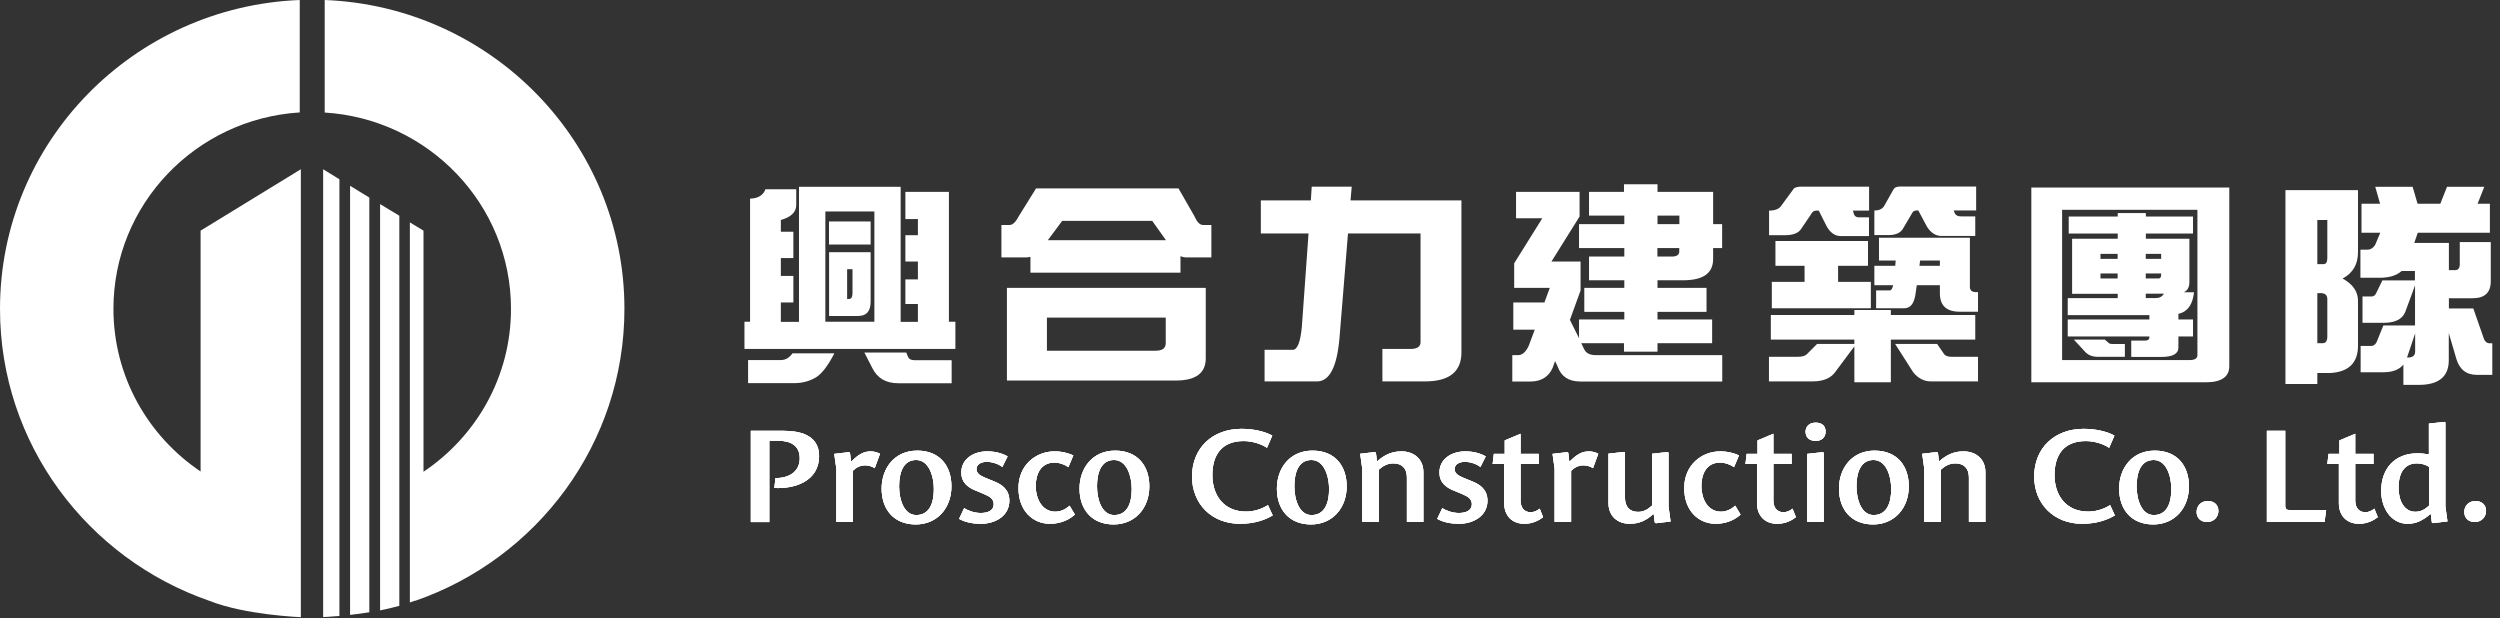
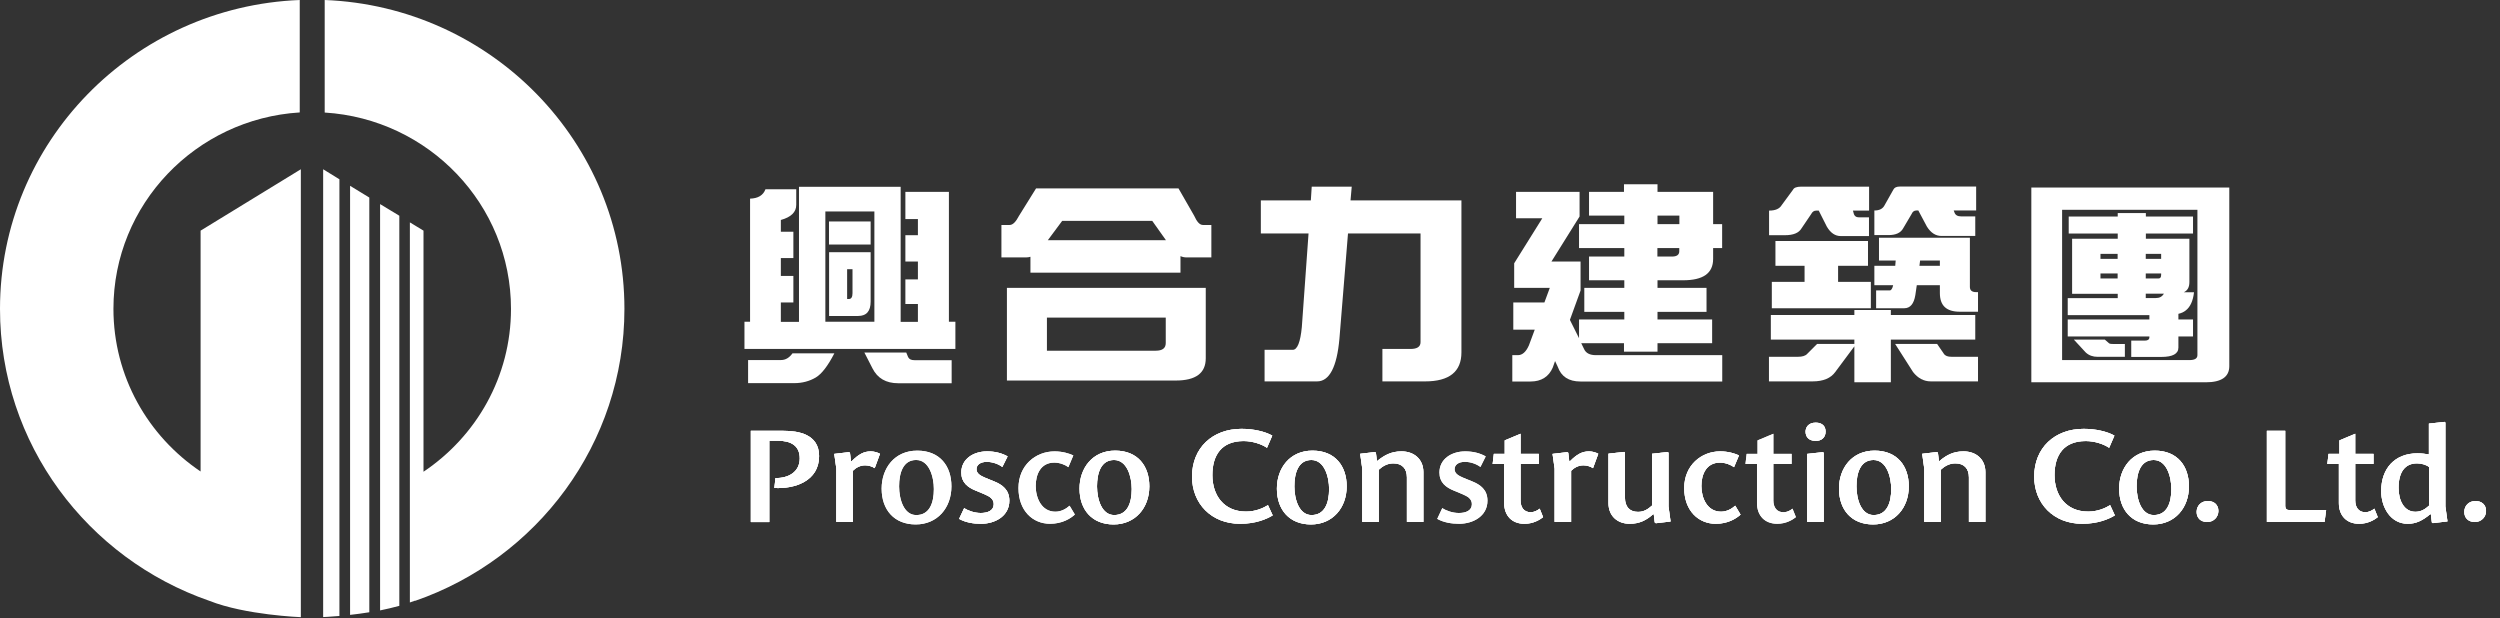
<svg xmlns="http://www.w3.org/2000/svg" width="283" height="70" viewBox="0 0 283 70" fill="none">
  <rect x="0" y="0" width="283" height="70" fill="#333333" stroke="none" />
  <path fill-rule="evenodd" clip-rule="evenodd" d="M39.629 69.604C40.301 69.53 41.047 69.432 41.806 69.308V22.363L39.629 21.033V69.617V69.604ZM36.581 69.851C36.581 69.851 37.302 69.826 38.422 69.727V20.294L36.581 19.16V69.851ZM22.695 53.364C16.747 49.36 12.841 42.608 12.841 34.956C12.841 23.128 22.172 13.455 33.93 12.728V0C15.068 0.752 0 16.104 0 34.968C0 50.247 9.904 63.234 23.703 68.015C27.784 69.629 34.055 69.863 34.055 69.863V19.16L22.707 26.109V53.377L22.695 53.364ZM36.755 0V12.74C48.513 13.467 57.844 23.14 57.844 34.968C57.844 42.645 53.913 49.397 47.94 53.401V26.109L46.398 25.173V68.2C46.596 68.126 46.808 68.064 46.995 67.99V68.015C60.781 63.246 70.685 50.247 70.685 34.968C70.685 16.104 55.617 0.739 36.755 0ZM43.026 69.099C43.747 68.951 44.481 68.779 45.203 68.582V24.421L43.026 23.103V69.099Z" fill="white" />
  <path d="M90.134 21.426V23.2C90.134 24.014 89.549 24.58 88.392 24.901V26.231H89.81V29.213H88.392V31.234H89.81V34.24H88.392V36.434H90.445V21.143H101.954V36.434H103.907V34.413H102.489V31.628H103.907V29.607H102.489V26.626H103.907V24.802H102.489V21.722H107.416V36.421H108.15V39.502H84.273V36.421H84.908V22.486C85.804 22.461 86.389 22.116 86.65 21.426H90.146H90.134ZM94.451 39.995C93.717 41.424 93.008 42.336 92.349 42.73C91.639 43.149 90.818 43.371 89.922 43.371H84.684V40.758H88.392C88.914 40.758 89.338 40.512 89.711 39.995H94.451ZM98.98 23.94H93.431V36.421H98.98V23.94ZM98.557 27.685H93.842V25.073H98.557V27.685ZM98.557 28.548V34.142C98.557 35.226 98.084 35.768 97.139 35.768H93.854V28.548H98.57H98.557ZM96.504 33.181V30.47H95.895V33.846H96.106C96.367 33.846 96.504 33.624 96.504 33.181ZM102.589 39.908L102.8 40.426C102.924 40.672 103.161 40.771 103.509 40.771H107.727V43.383H101.668C100.299 43.383 99.329 42.816 98.769 41.707L97.848 39.908H102.589Z" fill="white" />
  <path d="M133.406 21.328L135.173 24.409C135.496 25.123 135.807 25.468 136.181 25.468H137.126V29.14H134.339C134.078 29.14 133.841 29.091 133.63 28.992V30.865H116.646V29.066C116.497 29.115 116.31 29.14 116.148 29.14H113.361V25.468H114.282C114.655 25.468 114.991 25.123 115.365 24.409L117.281 21.328H133.418H133.406ZM136.492 32.578V40.562C136.492 42.238 135.359 43.076 133.095 43.076H113.983V32.59H136.492V32.578ZM131.963 38.837V35.954H118.512V39.7H130.83C131.564 39.7 131.963 39.428 131.963 38.837ZM131.987 27.193L130.432 25H120.242L118.612 27.193H131.987Z" fill="white" />
  <path d="M148.388 22.683L148.487 21.131H153.016L152.88 22.683H165.434V39.897C165.434 42.065 164.065 43.174 161.328 43.174H156.488V39.502H159.673C160.407 39.502 160.805 39.256 160.805 38.738V26.429H152.593L151.623 38.344C151.337 41.548 150.491 43.174 149.097 43.174H143.15V39.601H146.335C146.857 39.601 147.206 38.738 147.368 37.013L148.127 26.429H142.727V22.683H148.388Z" fill="white" />
  <path d="M183.835 21.722V20.859H187.63V21.722H193.926V25.369H194.946V28.08H193.926V29.312C193.926 30.938 192.793 31.727 190.529 31.727H187.63V32.589H193.179V35.3H187.63V36.163H193.814V38.849H187.63V39.81H183.835V38.849H178.995L179.318 39.514C179.53 39.982 179.978 40.204 180.662 40.204H194.958V43.186H178.895C177.576 43.186 176.73 42.619 176.344 41.535L176.033 40.87L175.772 41.609C175.324 42.644 174.478 43.186 173.271 43.186H171.193V40.204H171.828C172.326 40.204 172.749 39.834 173.072 39.095L173.732 37.321H171.305V34.24H174.827L175.436 32.589H171.405V29.805L174.59 24.704H171.616V21.722H178.808V24.506L175.623 29.608H178.92V32.885L177.713 36.212L178.746 38.282V36.163H183.872V35.3H179.343V32.589H183.872V31.727H179.878V29.041H183.872V28.08H178.746V25.369H183.872V24.408H179.878V21.722H183.872H183.835ZM187.63 25.369H190.106V24.408H187.63V25.369ZM187.63 29.041H189.285C189.807 29.041 190.093 28.844 190.093 28.449V28.08H187.617V29.041H187.63Z" fill="white" />
  <path d="M211.569 23.84H209.752L209.827 24.111C209.901 24.456 210.113 24.604 210.436 24.604H211.569V26.724H208.383C207.749 26.724 207.226 26.378 206.803 25.664L205.882 23.84H205.596C205.335 23.84 205.148 23.988 205.024 24.235C204.29 25.319 203.941 25.836 203.941 25.836C203.63 26.378 202.996 26.625 202.05 26.625H200.259V23.84C200.968 23.84 201.441 23.643 201.702 23.2C201.702 23.2 202.125 22.633 202.971 21.474C203.071 21.253 203.394 21.13 203.867 21.13H211.581V23.84H211.569ZM223.6 38.441H214.045V43.271H209.914V39.205L207.749 42.113C207.251 42.803 206.405 43.173 205.198 43.173H200.246V40.388H203.531C204.004 40.388 204.377 40.289 204.588 40.043L205.696 38.934H209.914V38.441H200.458V35.657H209.914V35.09H214.045V35.657H223.6V38.441ZM211.469 30.087H208.072V31.911H211.78V34.893H200.57V31.911H204.277V30.087H200.98V27.278H211.457V30.087H211.469ZM223.712 23.828H221.162L221.236 24.025C221.336 24.345 221.597 24.493 221.97 24.493H223.6V26.711H219.781C219.121 26.711 218.574 26.366 218.126 25.651L217.155 23.828H216.919C216.682 23.828 216.496 23.976 216.396 24.222C215.762 25.306 215.451 25.824 215.451 25.824C215.164 26.366 214.605 26.613 213.758 26.613H212.178V23.828C212.763 23.828 213.149 23.631 213.36 23.187C213.36 23.187 213.684 22.62 214.331 21.462C214.443 21.24 214.667 21.117 215.065 21.117H223.7V23.828H223.712ZM212.701 29.496V26.908H222.991V32.478C222.991 32.872 223.227 33.069 223.7 33.069H223.911V35.287H221.858C220.328 35.287 219.594 34.597 219.594 33.168V32.281H216.981L216.819 33.389C216.658 34.4 216.234 34.893 215.563 34.893H212.377V32.872H213.933C214.082 32.872 214.219 32.675 214.306 32.281H212.178V30.087H214.542L214.592 29.496H212.701ZM219.283 38.934L220.042 40.043C220.204 40.289 220.49 40.388 220.913 40.388H223.911V43.173H218.561C217.777 43.173 217.093 42.803 216.558 42.113L214.53 38.934H219.27H219.283ZM219.594 30.087V29.496H217.354L217.28 30.087H219.594Z" fill="white" />
  <path d="M252.356 21.232V41.452C252.356 42.66 251.46 43.276 249.693 43.276H229.947V21.232H252.356ZM248.748 40.195V23.746H233.431V40.762H247.827C248.437 40.762 248.748 40.59 248.748 40.195ZM248.25 26.432H242.912V27.023H247.839V31.927C247.839 32.519 247.628 32.889 247.205 33.086H248.362C248.25 34.071 247.939 34.737 247.441 35.131C247.205 35.328 246.919 35.451 246.595 35.525V36.166H248.25V38.088H246.595V39.345C246.595 40.06 245.936 40.405 244.654 40.405H241.257V38.556H242.813C243.124 38.556 243.31 38.433 243.31 38.187V38.088H234.066V36.166H243.31V35.673H234.066V33.751H239.727V33.258H234.563V27.023H239.727V26.432H234.178V24.51H239.727V24.116H242.912V24.51H248.25V26.432ZM238.271 38.446L238.694 38.815C238.769 38.914 238.931 38.938 239.192 38.938H240.536V40.392H237.45C236.927 40.392 236.479 40.245 236.106 39.9L234.762 38.446H238.259H238.271ZM239.715 28.736H237.774V29.303H239.715V28.736ZM239.715 30.954H237.774V31.521H239.715V30.954ZM242.9 29.303H244.642V28.736H242.9V29.303ZM244.642 31.102V30.954H242.9V31.521H244.355C244.542 31.521 244.642 31.398 244.642 31.102ZM244.032 33.739C244.455 33.739 244.741 33.591 244.953 33.246H242.9V33.739H244.032Z" fill="white" />
-   <path d="M262.321 43.469H258.713V21.524H266.925V28.548C266.925 29.928 266.34 30.913 265.183 31.53C266.34 32.17 266.925 33.008 266.925 34.043V39.144C266.925 41.091 265.842 42.126 263.74 42.225H262.321V43.481V43.469ZM262.321 29.903H263.03C263.292 29.903 263.453 29.681 263.453 29.213V24.901H262.321V29.903ZM262.321 38.849H262.931C263.267 38.849 263.453 38.602 263.453 38.085V33.846C263.453 33.403 263.192 33.181 262.694 33.181H262.321V38.849ZM273.109 21.143L273.669 23.065H276.244L277.003 21.143H281.221L280.462 23.065H281.856V26.342H273.693L273.295 27.5H277.215V30.581H277.924C278.272 30.581 278.446 30.359 278.446 29.916V27.402H281.955V31.838C281.955 33.119 281.271 33.76 279.902 33.76H277.215V34.918H279.977L281.134 38.22C281.271 38.664 281.507 38.861 281.843 38.861H282.129V42.434H280.387C279.181 42.434 278.409 41.818 278.048 40.586L277.202 37.703V40.783C277.202 42.631 276.07 43.568 273.805 43.568H272.064V41.276C271.591 41.843 270.857 42.138 269.799 42.138H267.223V39.157H268.455C268.667 39.157 268.853 39.033 269.015 38.762L269.799 36.84H273.382V32.306L272.275 35.312C271.927 36.15 271.118 36.544 269.799 36.544H267.435V33.563H268.455C268.667 33.563 268.829 33.464 268.953 33.242L269.687 31.739H273.37V30.679H271.864C271.28 31.197 270.446 31.443 269.364 31.443H267.199V28.264H268.02C268.331 28.264 268.629 28.092 268.866 27.722L269.451 26.342H267.323V23.065H269.426L268.878 21.143H273.084H273.109ZM272.474 40.475H272.574C273.096 40.475 273.395 40.253 273.395 39.81V37.74L272.474 40.475Z" fill="white" />
  <path d="M84.994 59.083V48.77H88.702C90.344 48.77 92.721 49.139 92.721 51.628C92.721 54.474 89.946 55.361 87.657 55.238L87.781 54.117C89.237 54.142 90.531 53.439 90.531 51.887C90.531 50.433 89.511 49.891 88.055 49.891H87.085V59.095H85.007L84.994 59.083Z" fill="white" />
  <path d="M94.674 59.082V53.057L94.438 51.381L96.105 51.184L96.217 51.258L96.329 52.219H96.403C97.175 51.443 97.772 51.098 98.568 51.098C98.966 51.098 99.365 51.233 99.614 51.369L99.016 52.995C98.743 52.81 98.332 52.675 97.934 52.675C97.374 52.675 96.901 52.934 96.54 53.291V59.082H94.674Z" fill="white" />
  <path d="M99.801 55.312C99.801 53.008 101.257 51.012 103.832 51.012C106.408 51.012 107.702 52.774 107.702 55.053C107.702 57.505 106.097 59.366 103.658 59.366C101.219 59.366 99.801 57.702 99.801 55.312ZM105.711 55.361C105.711 53.981 105.188 52.071 103.708 52.071C102.227 52.071 101.779 53.538 101.779 55.053C101.779 56.569 102.339 58.306 103.72 58.306C105.213 58.306 105.711 56.951 105.711 55.361Z" fill="white" />
  <path d="M111.048 59.291C110.177 59.291 109.306 59.144 108.572 58.737L109.145 57.517C109.58 57.813 110.314 58.072 111.023 58.072C111.807 58.072 112.492 57.8 112.492 57.074C112.492 56.482 112.044 56.199 111.397 55.928L110.476 55.546C109.53 55.164 108.821 54.609 108.821 53.488C108.821 51.972 110.177 51.098 111.733 51.098C112.579 51.098 113.363 51.27 114.059 51.664L113.462 52.86C113.052 52.539 112.367 52.281 111.708 52.281C110.986 52.281 110.538 52.613 110.538 53.106C110.538 53.624 110.999 53.858 111.571 54.104L112.541 54.498C113.45 54.868 114.258 55.435 114.258 56.679C114.258 58.417 112.641 59.291 111.048 59.291Z" fill="white" />
  <path d="M121.686 58.232C121.176 58.712 120.218 59.291 118.862 59.291C116.921 59.291 115.291 57.825 115.291 55.25C115.291 52.675 117.232 51.098 119.372 51.098C120.28 51.098 121.027 51.332 121.5 51.554L120.94 52.884C120.604 52.626 119.982 52.367 119.347 52.367C117.817 52.367 117.244 53.673 117.244 55.016C117.244 56.359 117.891 57.924 119.472 57.924C120.156 57.924 120.716 57.566 121.077 57.246L121.674 58.244L121.686 58.232Z" fill="white" />
  <path d="M122.207 55.312C122.207 53.008 123.663 51.012 126.238 51.012C128.814 51.012 130.108 52.774 130.108 55.053C130.108 57.505 128.503 59.366 126.064 59.366C123.625 59.366 122.207 57.702 122.207 55.312ZM128.117 55.361C128.117 53.981 127.595 52.071 126.114 52.071C124.633 52.071 124.185 53.538 124.185 55.053C124.185 56.569 124.745 58.306 126.126 58.306C127.619 58.306 128.117 56.951 128.117 55.361Z" fill="white" />
  <path d="M144.083 58.33C143.398 58.749 142.179 59.291 140.375 59.291C137.115 59.291 134.938 56.987 134.938 53.956C134.938 50.703 137.252 48.547 140.537 48.547C141.893 48.547 143.187 48.843 144.02 49.311L143.423 50.691C142.826 50.284 141.806 49.927 140.773 49.927C138.284 49.927 137.239 51.516 137.239 53.783C137.239 56.051 138.521 57.911 141.047 57.911C142.142 57.911 142.988 57.517 143.535 57.184L144.07 58.343L144.083 58.33Z" fill="white" />
  <path d="M144.543 55.312C144.543 53.008 145.999 51.012 148.574 51.012C151.15 51.012 152.444 52.774 152.444 55.053C152.444 57.505 150.839 59.366 148.4 59.366C145.961 59.366 144.543 57.702 144.543 55.312ZM150.453 55.361C150.453 53.981 149.93 52.071 148.45 52.071C146.969 52.071 146.521 53.538 146.521 55.053C146.521 56.569 147.081 58.306 148.462 58.306C149.955 58.306 150.453 56.951 150.453 55.361Z" fill="white" />
  <path d="M159.261 59.082V54.042C159.261 53.044 158.726 52.453 157.73 52.453C157.033 52.453 156.523 52.773 156.075 53.168V59.082H154.209V53.069L153.973 51.369L155.64 51.172L155.752 51.245L155.864 52.182H155.939C156.71 51.529 157.494 51.098 158.651 51.098C160.069 51.098 161.127 51.985 161.127 53.439V59.082H159.261Z" fill="white" />
-   <path d="M165.171 59.291C164.3 59.291 163.429 59.144 162.695 58.737L163.268 57.517C163.703 57.813 164.437 58.072 165.146 58.072C165.93 58.072 166.615 57.8 166.615 57.074C166.615 56.482 166.167 56.199 165.52 55.928L164.599 55.546C163.653 55.164 162.944 54.609 162.944 53.488C162.944 51.972 164.3 51.098 165.856 51.098C166.702 51.098 167.486 51.27 168.182 51.664L167.585 52.86C167.162 52.539 166.49 52.281 165.831 52.281C165.109 52.281 164.661 52.613 164.661 53.106C164.661 53.624 165.122 53.858 165.694 54.104L166.664 54.498C167.573 54.868 168.381 55.435 168.381 56.679C168.381 58.417 166.764 59.291 165.171 59.291Z" fill="white" />
  <path d="M174.678 58.54C174.305 58.836 173.57 59.291 172.563 59.291C171.132 59.291 170.273 58.343 170.273 56.95V52.515H168.967L169.104 51.381H170.335V49.853L172.127 49.102V51.381H174.193V52.515H172.127V56.655C172.127 57.419 172.5 57.985 173.272 57.985C173.707 57.985 174.105 57.739 174.292 57.579L174.678 58.54Z" fill="white" />
  <path d="M175.984 59.082V53.057L175.748 51.381L177.415 51.184L177.527 51.258L177.639 52.219H177.714C178.485 51.443 179.083 51.098 179.879 51.098C180.277 51.098 180.688 51.233 180.924 51.369L180.327 52.995C180.053 52.81 179.642 52.675 179.244 52.675C178.684 52.675 178.212 52.934 177.851 53.291V59.082H175.984Z" fill="white" />
  <path d="M187.43 59.217L187.318 59.142L187.206 58.206H187.132C186.385 58.884 185.589 59.29 184.481 59.29C183.088 59.29 182.08 58.403 182.08 56.949V51.355L183.859 51.158L183.946 51.232V56.358C183.946 57.368 184.481 57.947 185.427 57.947C186.087 57.947 186.559 57.639 187.007 57.233V51.368L188.786 51.17L188.874 51.245V57.331L189.11 59.032L187.443 59.229L187.43 59.217Z" fill="white" />
  <path d="M197.05 58.232C196.54 58.712 195.581 59.291 194.225 59.291C192.284 59.291 190.654 57.825 190.654 55.25C190.654 52.675 192.595 51.098 194.723 51.098C195.631 51.098 196.378 51.332 196.851 51.554L196.291 52.884C195.955 52.626 195.333 52.367 194.698 52.367C193.168 52.367 192.595 53.673 192.595 55.016C192.595 56.359 193.242 57.924 194.822 57.924C195.507 57.924 196.067 57.566 196.428 57.246L197.025 58.244L197.05 58.232Z" fill="white" />
  <path d="M203.297 58.54C202.924 58.836 202.19 59.291 201.182 59.291C199.751 59.291 198.892 58.343 198.892 56.95V52.515H197.586L197.723 51.381H198.955V49.853L200.746 49.102V51.381H202.812V52.515H200.746V56.655C200.746 57.419 201.12 57.985 201.891 57.985C202.326 57.985 202.725 57.739 202.911 57.579L203.297 58.54Z" fill="white" />
  <path d="M205.498 49.901C204.677 49.901 204.391 49.359 204.391 48.866C204.391 48.398 204.702 47.844 205.535 47.844C206.294 47.844 206.655 48.263 206.655 48.854C206.655 49.532 206.195 49.914 205.498 49.914M204.577 59.081V51.38L206.357 51.183L206.444 51.257V59.081H204.577Z" fill="white" />
  <path d="M208.174 55.312C208.174 53.008 209.63 51.012 212.205 51.012C214.781 51.012 216.075 52.774 216.075 55.053C216.075 57.505 214.47 59.366 212.031 59.366C209.592 59.366 208.174 57.702 208.174 55.312ZM214.084 55.361C214.084 53.981 213.561 52.071 212.081 52.071C210.6 52.071 210.152 53.538 210.152 55.053C210.152 56.569 210.712 58.306 212.093 58.306C213.586 58.306 214.084 56.951 214.084 55.361Z" fill="white" />
  <path d="M222.88 59.082V54.042C222.88 53.044 222.345 52.453 221.349 52.453C220.653 52.453 220.142 52.773 219.695 53.168V59.082H217.828V53.069L217.592 51.369L219.259 51.172L219.371 51.245L219.483 52.182H219.558C220.329 51.529 221.113 51.098 222.27 51.098C223.689 51.098 224.746 51.985 224.746 53.439V59.082H222.88Z" fill="white" />
  <path d="M239.415 58.33C238.73 58.749 237.511 59.291 235.707 59.291C232.447 59.291 230.27 56.987 230.27 53.956C230.27 50.703 232.584 48.547 235.869 48.547C237.225 48.547 238.519 48.843 239.352 49.311L238.755 50.691C238.158 50.284 237.138 49.927 236.105 49.927C233.617 49.927 232.571 51.516 232.571 53.783C232.571 56.051 233.853 57.911 236.379 57.911C237.474 57.911 238.32 57.517 238.867 57.184L239.402 58.343L239.415 58.33Z" fill="white" />
  <path d="M239.887 55.312C239.887 53.008 241.342 51.012 243.918 51.012C246.494 51.012 247.788 52.774 247.788 55.053C247.788 57.505 246.183 59.366 243.744 59.366C241.305 59.366 239.887 57.702 239.887 55.312ZM245.797 55.361C245.797 53.981 245.274 52.071 243.794 52.071C242.313 52.071 241.865 53.538 241.865 55.053C241.865 56.569 242.425 58.306 243.806 58.306C245.299 58.306 245.797 56.951 245.797 55.361Z" fill="white" />
  <path d="M249.815 59.083C249.106 59.083 248.658 58.614 248.658 57.949C248.658 57.284 249.143 56.717 249.927 56.717C250.649 56.717 251.122 57.16 251.122 57.838C251.122 58.516 250.599 59.095 249.828 59.095" fill="white" />
  <path d="M256.61 59.083V48.77H258.688V57.247C258.688 57.641 258.887 57.74 259.161 57.74H263.317L263.142 59.083H256.598H256.61Z" fill="white" />
  <path d="M269.164 58.54C268.791 58.836 268.057 59.291 267.049 59.291C265.618 59.291 264.76 58.343 264.76 56.95V52.515H263.453L263.59 51.381H264.822V49.853L266.613 49.102V51.381H268.679V52.515H266.613V56.655C266.613 57.419 266.987 57.985 267.758 57.985C268.194 57.985 268.592 57.739 268.778 57.579L269.164 58.54Z" fill="white" />
  <path d="M275.399 59.217L275.287 59.143L275.175 58.206H275.1C274.254 58.909 273.507 59.291 272.562 59.291C270.596 59.291 269.551 57.406 269.551 55.594C269.551 53.007 271.106 51.319 273.657 51.319C274.13 51.319 274.602 51.38 274.951 51.442V47.955L276.73 47.758L276.817 47.832V57.319L277.054 59.02L275.386 59.217H275.399ZM274.963 52.859C274.652 52.612 274.092 52.452 273.607 52.452C272.238 52.452 271.517 53.45 271.517 55.225C271.517 56.679 272.151 57.935 273.42 57.935C274.067 57.935 274.528 57.64 274.963 57.245V52.871V52.859Z" fill="white" />
  <path d="M280.114 59.083C279.405 59.083 278.957 58.614 278.957 57.949C278.957 57.284 279.442 56.717 280.226 56.717C280.948 56.717 281.421 57.16 281.421 57.838C281.421 58.516 280.898 59.095 280.127 59.095" fill="white" />
  <path d="M84.994 59.083V48.77H88.702C90.344 48.77 92.721 49.139 92.721 51.628C92.721 54.474 89.946 55.361 87.657 55.238L87.781 54.117C89.237 54.142 90.531 53.439 90.531 51.887C90.531 50.433 89.511 49.891 88.055 49.891H87.085V59.095H85.007L84.994 59.083Z" fill="white" />
  <path d="M94.674 59.082V53.057L94.438 51.381L96.105 51.184L96.217 51.258L96.329 52.219H96.403C97.175 51.443 97.772 51.098 98.568 51.098C98.966 51.098 99.365 51.233 99.614 51.369L99.016 52.995C98.743 52.81 98.332 52.675 97.934 52.675C97.374 52.675 96.901 52.934 96.54 53.291V59.082H94.674Z" fill="white" />
  <path d="M99.801 55.312C99.801 53.008 101.257 51.012 103.832 51.012C106.408 51.012 107.702 52.774 107.702 55.053C107.702 57.505 106.097 59.366 103.658 59.366C101.219 59.366 99.801 57.702 99.801 55.312ZM105.711 55.361C105.711 53.981 105.188 52.071 103.708 52.071C102.227 52.071 101.779 53.538 101.779 55.053C101.779 56.569 102.339 58.306 103.72 58.306C105.213 58.306 105.711 56.951 105.711 55.361Z" fill="white" />
  <path d="M111.048 59.291C110.177 59.291 109.306 59.144 108.572 58.737L109.145 57.517C109.58 57.813 110.314 58.072 111.023 58.072C111.807 58.072 112.492 57.8 112.492 57.074C112.492 56.482 112.044 56.199 111.397 55.928L110.476 55.546C109.53 55.164 108.821 54.609 108.821 53.488C108.821 51.972 110.177 51.098 111.733 51.098C112.579 51.098 113.363 51.27 114.059 51.664L113.462 52.86C113.052 52.539 112.367 52.281 111.708 52.281C110.986 52.281 110.538 52.613 110.538 53.106C110.538 53.624 110.999 53.858 111.571 54.104L112.541 54.498C113.45 54.868 114.258 55.435 114.258 56.679C114.258 58.417 112.641 59.291 111.048 59.291Z" fill="white" />
  <path d="M121.686 58.232C121.176 58.712 120.218 59.291 118.862 59.291C116.921 59.291 115.291 57.825 115.291 55.25C115.291 52.675 117.232 51.098 119.372 51.098C120.28 51.098 121.027 51.332 121.5 51.554L120.94 52.884C120.604 52.626 119.982 52.367 119.347 52.367C117.817 52.367 117.244 53.673 117.244 55.016C117.244 56.359 117.891 57.924 119.472 57.924C120.156 57.924 120.716 57.566 121.077 57.246L121.674 58.244L121.686 58.232Z" fill="white" />
  <path d="M122.207 55.312C122.207 53.008 123.663 51.012 126.238 51.012C128.814 51.012 130.108 52.774 130.108 55.053C130.108 57.505 128.503 59.366 126.064 59.366C123.625 59.366 122.207 57.702 122.207 55.312ZM128.117 55.361C128.117 53.981 127.595 52.071 126.114 52.071C124.633 52.071 124.185 53.538 124.185 55.053C124.185 56.569 124.745 58.306 126.126 58.306C127.619 58.306 128.117 56.951 128.117 55.361Z" fill="white" />
  <path d="M144.083 58.33C143.398 58.749 142.179 59.291 140.375 59.291C137.115 59.291 134.938 56.987 134.938 53.956C134.938 50.703 137.252 48.547 140.537 48.547C141.893 48.547 143.187 48.843 144.02 49.311L143.423 50.691C142.826 50.284 141.806 49.927 140.773 49.927C138.284 49.927 137.239 51.516 137.239 53.783C137.239 56.051 138.521 57.911 141.047 57.911C142.142 57.911 142.988 57.517 143.535 57.184L144.07 58.343L144.083 58.33Z" fill="white" />
  <path d="M144.543 55.312C144.543 53.008 145.999 51.012 148.574 51.012C151.15 51.012 152.444 52.774 152.444 55.053C152.444 57.505 150.839 59.366 148.4 59.366C145.961 59.366 144.543 57.702 144.543 55.312ZM150.453 55.361C150.453 53.981 149.93 52.071 148.45 52.071C146.969 52.071 146.521 53.538 146.521 55.053C146.521 56.569 147.081 58.306 148.462 58.306C149.955 58.306 150.453 56.951 150.453 55.361Z" fill="white" />
-   <path d="M159.261 59.082V54.042C159.261 53.044 158.726 52.453 157.73 52.453C157.033 52.453 156.523 52.773 156.075 53.168V59.082H154.209V53.069L153.973 51.369L155.64 51.172L155.752 51.245L155.864 52.182H155.939C156.71 51.529 157.494 51.098 158.651 51.098C160.069 51.098 161.127 51.985 161.127 53.439V59.082H159.261Z" fill="white" />
+   <path d="M159.261 59.082V54.042C159.261 53.044 158.726 52.453 157.73 52.453C157.033 52.453 156.523 52.773 156.075 53.168V59.082H154.209V53.069L153.973 51.369L155.64 51.172L155.752 51.245L155.864 52.182C156.71 51.529 157.494 51.098 158.651 51.098C160.069 51.098 161.127 51.985 161.127 53.439V59.082H159.261Z" fill="white" />
  <path d="M165.171 59.291C164.3 59.291 163.429 59.144 162.695 58.737L163.268 57.517C163.703 57.813 164.437 58.072 165.146 58.072C165.93 58.072 166.615 57.8 166.615 57.074C166.615 56.482 166.167 56.199 165.52 55.928L164.599 55.546C163.653 55.164 162.944 54.609 162.944 53.488C162.944 51.972 164.3 51.098 165.856 51.098C166.702 51.098 167.486 51.27 168.182 51.664L167.585 52.86C167.162 52.539 166.49 52.281 165.831 52.281C165.109 52.281 164.661 52.613 164.661 53.106C164.661 53.624 165.122 53.858 165.694 54.104L166.664 54.498C167.573 54.868 168.381 55.435 168.381 56.679C168.381 58.417 166.764 59.291 165.171 59.291Z" fill="white" />
  <path d="M174.678 58.54C174.305 58.836 173.57 59.291 172.563 59.291C171.132 59.291 170.273 58.343 170.273 56.95V52.515H168.967L169.104 51.381H170.335V49.853L172.127 49.102V51.381H174.193V52.515H172.127V56.655C172.127 57.419 172.5 57.985 173.272 57.985C173.707 57.985 174.105 57.739 174.292 57.579L174.678 58.54Z" fill="white" />
  <path d="M175.984 59.082V53.057L175.748 51.381L177.415 51.184L177.527 51.258L177.639 52.219H177.714C178.485 51.443 179.083 51.098 179.879 51.098C180.277 51.098 180.688 51.233 180.924 51.369L180.327 52.995C180.053 52.81 179.642 52.675 179.244 52.675C178.684 52.675 178.212 52.934 177.851 53.291V59.082H175.984Z" fill="white" />
  <path d="M187.43 59.217L187.318 59.142L187.206 58.206H187.132C186.385 58.884 185.589 59.29 184.481 59.29C183.088 59.29 182.08 58.403 182.08 56.949V51.355L183.859 51.158L183.946 51.232V56.358C183.946 57.368 184.481 57.947 185.427 57.947C186.087 57.947 186.559 57.639 187.007 57.233V51.368L188.786 51.17L188.874 51.245V57.331L189.11 59.032L187.443 59.229L187.43 59.217Z" fill="white" />
  <path d="M197.05 58.232C196.54 58.712 195.581 59.291 194.225 59.291C192.284 59.291 190.654 57.825 190.654 55.25C190.654 52.675 192.595 51.098 194.723 51.098C195.631 51.098 196.378 51.332 196.851 51.554L196.291 52.884C195.955 52.626 195.333 52.367 194.698 52.367C193.168 52.367 192.595 53.673 192.595 55.016C192.595 56.359 193.242 57.924 194.822 57.924C195.507 57.924 196.067 57.566 196.428 57.246L197.025 58.244L197.05 58.232Z" fill="white" />
  <path d="M203.297 58.54C202.924 58.836 202.19 59.291 201.182 59.291C199.751 59.291 198.892 58.343 198.892 56.95V52.515H197.586L197.723 51.381H198.955V49.853L200.746 49.102V51.381H202.812V52.515H200.746V56.655C200.746 57.419 201.12 57.985 201.891 57.985C202.326 57.985 202.725 57.739 202.911 57.579L203.297 58.54Z" fill="white" />
  <path d="M205.498 49.901C204.677 49.901 204.391 49.359 204.391 48.866C204.391 48.398 204.702 47.844 205.535 47.844C206.294 47.844 206.655 48.263 206.655 48.854C206.655 49.532 206.195 49.914 205.498 49.914M204.577 59.081V51.38L206.357 51.183L206.444 51.257V59.081H204.577Z" fill="white" />
  <path d="M208.174 55.312C208.174 53.008 209.63 51.012 212.205 51.012C214.781 51.012 216.075 52.774 216.075 55.053C216.075 57.505 214.47 59.366 212.031 59.366C209.592 59.366 208.174 57.702 208.174 55.312ZM214.084 55.361C214.084 53.981 213.561 52.071 212.081 52.071C210.6 52.071 210.152 53.538 210.152 55.053C210.152 56.569 210.712 58.306 212.093 58.306C213.586 58.306 214.084 56.951 214.084 55.361Z" fill="white" />
  <path d="M222.88 59.082V54.042C222.88 53.044 222.345 52.453 221.349 52.453C220.653 52.453 220.142 52.773 219.695 53.168V59.082H217.828V53.069L217.592 51.369L219.259 51.172L219.371 51.245L219.483 52.182H219.558C220.329 51.529 221.113 51.098 222.27 51.098C223.689 51.098 224.746 51.985 224.746 53.439V59.082H222.88Z" fill="white" />
  <path d="M239.415 58.33C238.73 58.749 237.511 59.291 235.707 59.291C232.447 59.291 230.27 56.987 230.27 53.956C230.27 50.703 232.584 48.547 235.869 48.547C237.225 48.547 238.519 48.843 239.352 49.311L238.755 50.691C238.158 50.284 237.138 49.927 236.105 49.927C233.617 49.927 232.571 51.516 232.571 53.783C232.571 56.051 233.853 57.911 236.379 57.911C237.474 57.911 238.32 57.517 238.867 57.184L239.402 58.343L239.415 58.33Z" fill="white" />
  <path d="M239.887 55.312C239.887 53.008 241.342 51.012 243.918 51.012C246.494 51.012 247.788 52.774 247.788 55.053C247.788 57.505 246.183 59.366 243.744 59.366C241.305 59.366 239.887 57.702 239.887 55.312ZM245.797 55.361C245.797 53.981 245.274 52.071 243.794 52.071C242.313 52.071 241.865 53.538 241.865 55.053C241.865 56.569 242.425 58.306 243.806 58.306C245.299 58.306 245.797 56.951 245.797 55.361Z" fill="white" />
  <path d="M249.815 59.083C249.106 59.083 248.658 58.614 248.658 57.949C248.658 57.284 249.143 56.717 249.927 56.717C250.649 56.717 251.122 57.16 251.122 57.838C251.122 58.516 250.599 59.095 249.828 59.095" fill="white" />
  <path d="M256.61 59.083V48.77H258.688V57.247C258.688 57.641 258.887 57.74 259.161 57.74H263.317L263.142 59.083H256.598H256.61Z" fill="white" />
  <path d="M269.164 58.54C268.791 58.836 268.057 59.291 267.049 59.291C265.618 59.291 264.76 58.343 264.76 56.95V52.515H263.453L263.59 51.381H264.822V49.853L266.613 49.102V51.381H268.679V52.515H266.613V56.655C266.613 57.419 266.987 57.985 267.758 57.985C268.194 57.985 268.592 57.739 268.778 57.579L269.164 58.54Z" fill="white" />
  <path d="M275.399 59.217L275.287 59.143L275.175 58.206H275.1C274.254 58.909 273.507 59.291 272.562 59.291C270.596 59.291 269.551 57.406 269.551 55.594C269.551 53.007 271.106 51.319 273.657 51.319C274.13 51.319 274.602 51.38 274.951 51.442V47.955L276.73 47.758L276.817 47.832V57.319L277.054 59.02L275.386 59.217H275.399ZM274.963 52.859C274.652 52.612 274.092 52.452 273.607 52.452C272.238 52.452 271.517 53.45 271.517 55.225C271.517 56.679 272.151 57.935 273.42 57.935C274.067 57.935 274.528 57.64 274.963 57.245V52.871V52.859Z" fill="white" />
  <path d="M280.114 59.083C279.405 59.083 278.957 58.614 278.957 57.949C278.957 57.284 279.442 56.717 280.226 56.717C280.948 56.717 281.421 57.16 281.421 57.838C281.421 58.516 280.898 59.095 280.127 59.095" fill="white" />
  <path d="M84.994 59.083V48.77H88.702C90.344 48.77 92.721 49.139 92.721 51.628C92.721 54.474 89.946 55.361 87.657 55.238L87.781 54.117C89.237 54.142 90.531 53.439 90.531 51.887C90.531 50.433 89.511 49.891 88.055 49.891H87.085V59.095H85.007L84.994 59.083Z" fill="white" />
  <path d="M94.674 59.082V53.057L94.438 51.381L96.105 51.184L96.217 51.258L96.329 52.219H96.403C97.175 51.443 97.772 51.098 98.568 51.098C98.966 51.098 99.365 51.233 99.614 51.369L99.016 52.995C98.743 52.81 98.332 52.675 97.934 52.675C97.374 52.675 96.901 52.934 96.54 53.291V59.082H94.674Z" fill="white" />
-   <path d="M99.801 55.312C99.801 53.008 101.257 51.012 103.832 51.012C106.408 51.012 107.702 52.774 107.702 55.053C107.702 57.505 106.097 59.366 103.658 59.366C101.219 59.366 99.801 57.702 99.801 55.312ZM105.711 55.361C105.711 53.981 105.188 52.071 103.708 52.071C102.227 52.071 101.779 53.538 101.779 55.053C101.779 56.569 102.339 58.306 103.72 58.306C105.213 58.306 105.711 56.951 105.711 55.361Z" fill="white" />
  <path d="M111.048 59.291C110.177 59.291 109.306 59.144 108.572 58.737L109.145 57.517C109.58 57.813 110.314 58.072 111.023 58.072C111.807 58.072 112.492 57.8 112.492 57.074C112.492 56.482 112.044 56.199 111.397 55.928L110.476 55.546C109.53 55.164 108.821 54.609 108.821 53.488C108.821 51.972 110.177 51.098 111.733 51.098C112.579 51.098 113.363 51.27 114.059 51.664L113.462 52.86C113.052 52.539 112.367 52.281 111.708 52.281C110.986 52.281 110.538 52.613 110.538 53.106C110.538 53.624 110.999 53.858 111.571 54.104L112.541 54.498C113.45 54.868 114.258 55.435 114.258 56.679C114.258 58.417 112.641 59.291 111.048 59.291Z" fill="white" />
-   <path d="M121.686 58.232C121.176 58.712 120.218 59.291 118.862 59.291C116.921 59.291 115.291 57.825 115.291 55.25C115.291 52.675 117.232 51.098 119.372 51.098C120.28 51.098 121.027 51.332 121.5 51.554L120.94 52.884C120.604 52.626 119.982 52.367 119.347 52.367C117.817 52.367 117.244 53.673 117.244 55.016C117.244 56.359 117.891 57.924 119.472 57.924C120.156 57.924 120.716 57.566 121.077 57.246L121.674 58.244L121.686 58.232Z" fill="white" />
  <path d="M122.195 55.312C122.195 53.008 123.651 51.012 126.227 51.012C128.802 51.012 130.096 52.774 130.096 55.053C130.096 57.505 128.491 59.366 126.052 59.366C123.614 59.366 122.195 57.702 122.195 55.312ZM128.105 55.361C128.105 53.981 127.583 52.071 126.102 52.071C124.622 52.071 124.174 53.538 124.174 55.053C124.174 56.569 124.734 58.306 126.115 58.306C127.608 58.306 128.105 56.951 128.105 55.361Z" fill="white" />
  <path d="M144.083 58.33C143.398 58.749 142.179 59.291 140.375 59.291C137.115 59.291 134.938 56.987 134.938 53.956C134.938 50.703 137.252 48.547 140.537 48.547C141.893 48.547 143.187 48.843 144.02 49.311L143.423 50.691C142.826 50.284 141.806 49.927 140.773 49.927C138.284 49.927 137.239 51.516 137.239 53.783C137.239 56.051 138.521 57.911 141.047 57.911C142.142 57.911 142.988 57.517 143.535 57.184L144.07 58.343L144.083 58.33Z" fill="white" />
  <path d="M144.543 55.312C144.543 53.008 145.999 51.012 148.574 51.012C151.15 51.012 152.444 52.774 152.444 55.053C152.444 57.505 150.839 59.366 148.4 59.366C145.961 59.366 144.543 57.702 144.543 55.312ZM150.453 55.361C150.453 53.981 149.93 52.071 148.45 52.071C146.969 52.071 146.521 53.538 146.521 55.053C146.521 56.569 147.081 58.306 148.462 58.306C149.955 58.306 150.453 56.951 150.453 55.361Z" fill="white" />
  <path d="M159.261 59.082V54.042C159.261 53.044 158.726 52.453 157.73 52.453C157.033 52.453 156.523 52.773 156.075 53.168V59.082H154.209V53.069L153.973 51.369L155.64 51.172L155.752 51.245L155.864 52.182H155.939C156.71 51.529 157.494 51.098 158.651 51.098C160.069 51.098 161.127 51.985 161.127 53.439V59.082H159.261Z" fill="white" />
  <path d="M165.171 59.291C164.3 59.291 163.429 59.144 162.695 58.737L163.268 57.517C163.703 57.813 164.437 58.072 165.146 58.072C165.93 58.072 166.615 57.8 166.615 57.074C166.615 56.482 166.167 56.199 165.52 55.928L164.599 55.546C163.653 55.164 162.944 54.609 162.944 53.488C162.944 51.972 164.3 51.098 165.856 51.098C166.702 51.098 167.486 51.27 168.182 51.664L167.585 52.86C167.162 52.539 166.49 52.281 165.831 52.281C165.109 52.281 164.661 52.613 164.661 53.106C164.661 53.624 165.122 53.858 165.694 54.104L166.664 54.498C167.573 54.868 168.381 55.435 168.381 56.679C168.381 58.417 166.764 59.291 165.171 59.291Z" fill="white" />
  <path d="M174.678 58.54C174.305 58.836 173.57 59.291 172.563 59.291C171.132 59.291 170.273 58.343 170.273 56.95V52.515H168.967L169.104 51.381H170.335V49.853L172.127 49.102V51.381H174.193V52.515H172.127V56.655C172.127 57.419 172.5 57.985 173.272 57.985C173.707 57.985 174.105 57.739 174.292 57.579L174.678 58.54Z" fill="white" />
  <path d="M175.984 59.082V53.057L175.748 51.381L177.415 51.184L177.527 51.258L177.639 52.219H177.714C178.485 51.443 179.083 51.098 179.879 51.098C180.277 51.098 180.688 51.233 180.924 51.369L180.327 52.995C180.053 52.81 179.642 52.675 179.244 52.675C178.684 52.675 178.212 52.934 177.851 53.291V59.082H175.984Z" fill="white" />
  <path d="M187.43 59.217L187.318 59.142L187.206 58.206H187.132C186.385 58.884 185.589 59.29 184.481 59.29C183.088 59.29 182.08 58.403 182.08 56.949V51.355L183.859 51.158L183.946 51.232V56.358C183.946 57.368 184.481 57.947 185.427 57.947C186.087 57.947 186.559 57.639 187.007 57.233V51.368L188.786 51.17L188.874 51.245V57.331L189.11 59.032L187.443 59.229L187.43 59.217Z" fill="white" />
  <path d="M197.05 58.232C196.54 58.712 195.581 59.291 194.225 59.291C192.284 59.291 190.654 57.825 190.654 55.25C190.654 52.675 192.595 51.098 194.723 51.098C195.631 51.098 196.378 51.332 196.851 51.554L196.291 52.884C195.955 52.626 195.333 52.367 194.698 52.367C193.168 52.367 192.595 53.673 192.595 55.016C192.595 56.359 193.242 57.924 194.822 57.924C195.507 57.924 196.067 57.566 196.428 57.246L197.025 58.244L197.05 58.232Z" fill="white" />
-   <path d="M203.297 58.54C202.924 58.836 202.19 59.291 201.182 59.291C199.751 59.291 198.892 58.343 198.892 56.95V52.515H197.586L197.723 51.381H198.955V49.853L200.746 49.102V51.381H202.812V52.515H200.746V56.655C200.746 57.419 201.12 57.985 201.891 57.985C202.326 57.985 202.725 57.739 202.911 57.579L203.297 58.54Z" fill="white" />
  <path d="M205.498 49.901C204.677 49.901 204.391 49.359 204.391 48.866C204.391 48.398 204.702 47.844 205.535 47.844C206.294 47.844 206.655 48.263 206.655 48.854C206.655 49.532 206.195 49.914 205.498 49.914M204.577 59.081V51.38L206.357 51.183L206.444 51.257V59.081H204.577Z" fill="white" />
  <path d="M208.174 55.312C208.174 53.008 209.63 51.012 212.205 51.012C214.781 51.012 216.075 52.774 216.075 55.053C216.075 57.505 214.47 59.366 212.031 59.366C209.592 59.366 208.174 57.702 208.174 55.312ZM214.084 55.361C214.084 53.981 213.561 52.071 212.081 52.071C210.6 52.071 210.152 53.538 210.152 55.053C210.152 56.569 210.712 58.306 212.093 58.306C213.586 58.306 214.084 56.951 214.084 55.361Z" fill="white" />
  <path d="M222.88 59.082V54.042C222.88 53.044 222.345 52.453 221.349 52.453C220.653 52.453 220.142 52.773 219.695 53.168V59.082H217.828V53.069L217.592 51.369L219.259 51.172L219.371 51.245L219.483 52.182H219.558C220.329 51.529 221.113 51.098 222.27 51.098C223.689 51.098 224.746 51.985 224.746 53.439V59.082H222.88Z" fill="white" />
  <path d="M239.415 58.33C238.73 58.749 237.511 59.291 235.707 59.291C232.447 59.291 230.27 56.987 230.27 53.956C230.27 50.703 232.584 48.547 235.869 48.547C237.225 48.547 238.519 48.843 239.352 49.311L238.755 50.691C238.158 50.284 237.138 49.927 236.105 49.927C233.617 49.927 232.571 51.516 232.571 53.783C232.571 56.051 233.853 57.911 236.379 57.911C237.474 57.911 238.32 57.517 238.867 57.184L239.402 58.343L239.415 58.33Z" fill="white" />
  <path d="M239.887 55.312C239.887 53.008 241.342 51.012 243.918 51.012C246.494 51.012 247.788 52.774 247.788 55.053C247.788 57.505 246.183 59.366 243.744 59.366C241.305 59.366 239.887 57.702 239.887 55.312ZM245.797 55.361C245.797 53.981 245.274 52.071 243.794 52.071C242.313 52.071 241.865 53.538 241.865 55.053C241.865 56.569 242.425 58.306 243.806 58.306C245.299 58.306 245.797 56.951 245.797 55.361Z" fill="white" />
  <path d="M249.815 59.083C249.106 59.083 248.658 58.614 248.658 57.949C248.658 57.284 249.143 56.717 249.927 56.717C250.649 56.717 251.122 57.16 251.122 57.838C251.122 58.516 250.599 59.095 249.828 59.095" fill="white" />
  <path d="M256.61 59.083V48.77H258.688V57.247C258.688 57.641 258.887 57.74 259.161 57.74H263.317L263.142 59.083H256.598H256.61Z" fill="white" />
  <path d="M269.164 58.54C268.791 58.836 268.057 59.291 267.049 59.291C265.618 59.291 264.76 58.343 264.76 56.95V52.515H263.453L263.59 51.381H264.822V49.853L266.613 49.102V51.381H268.679V52.515H266.613V56.655C266.613 57.419 266.987 57.985 267.758 57.985C268.194 57.985 268.592 57.739 268.778 57.579L269.164 58.54Z" fill="white" />
  <path d="M275.399 59.217L275.287 59.143L275.175 58.206H275.1C274.254 58.909 273.507 59.291 272.562 59.291C270.596 59.291 269.551 57.406 269.551 55.594C269.551 53.007 271.106 51.319 273.657 51.319C274.13 51.319 274.602 51.38 274.951 51.442V47.955L276.73 47.758L276.817 47.832V57.319L277.054 59.02L275.386 59.217H275.399ZM274.963 52.859C274.652 52.612 274.092 52.452 273.607 52.452C272.238 52.452 271.517 53.45 271.517 55.225C271.517 56.679 272.151 57.935 273.42 57.935C274.067 57.935 274.528 57.64 274.963 57.245V52.871V52.859Z" fill="white" />
  <path d="M280.114 59.083C279.405 59.083 278.957 58.614 278.957 57.949C278.957 57.284 279.442 56.717 280.226 56.717C280.948 56.717 281.421 57.16 281.421 57.838C281.421 58.516 280.898 59.095 280.127 59.095" fill="white" />
</svg>